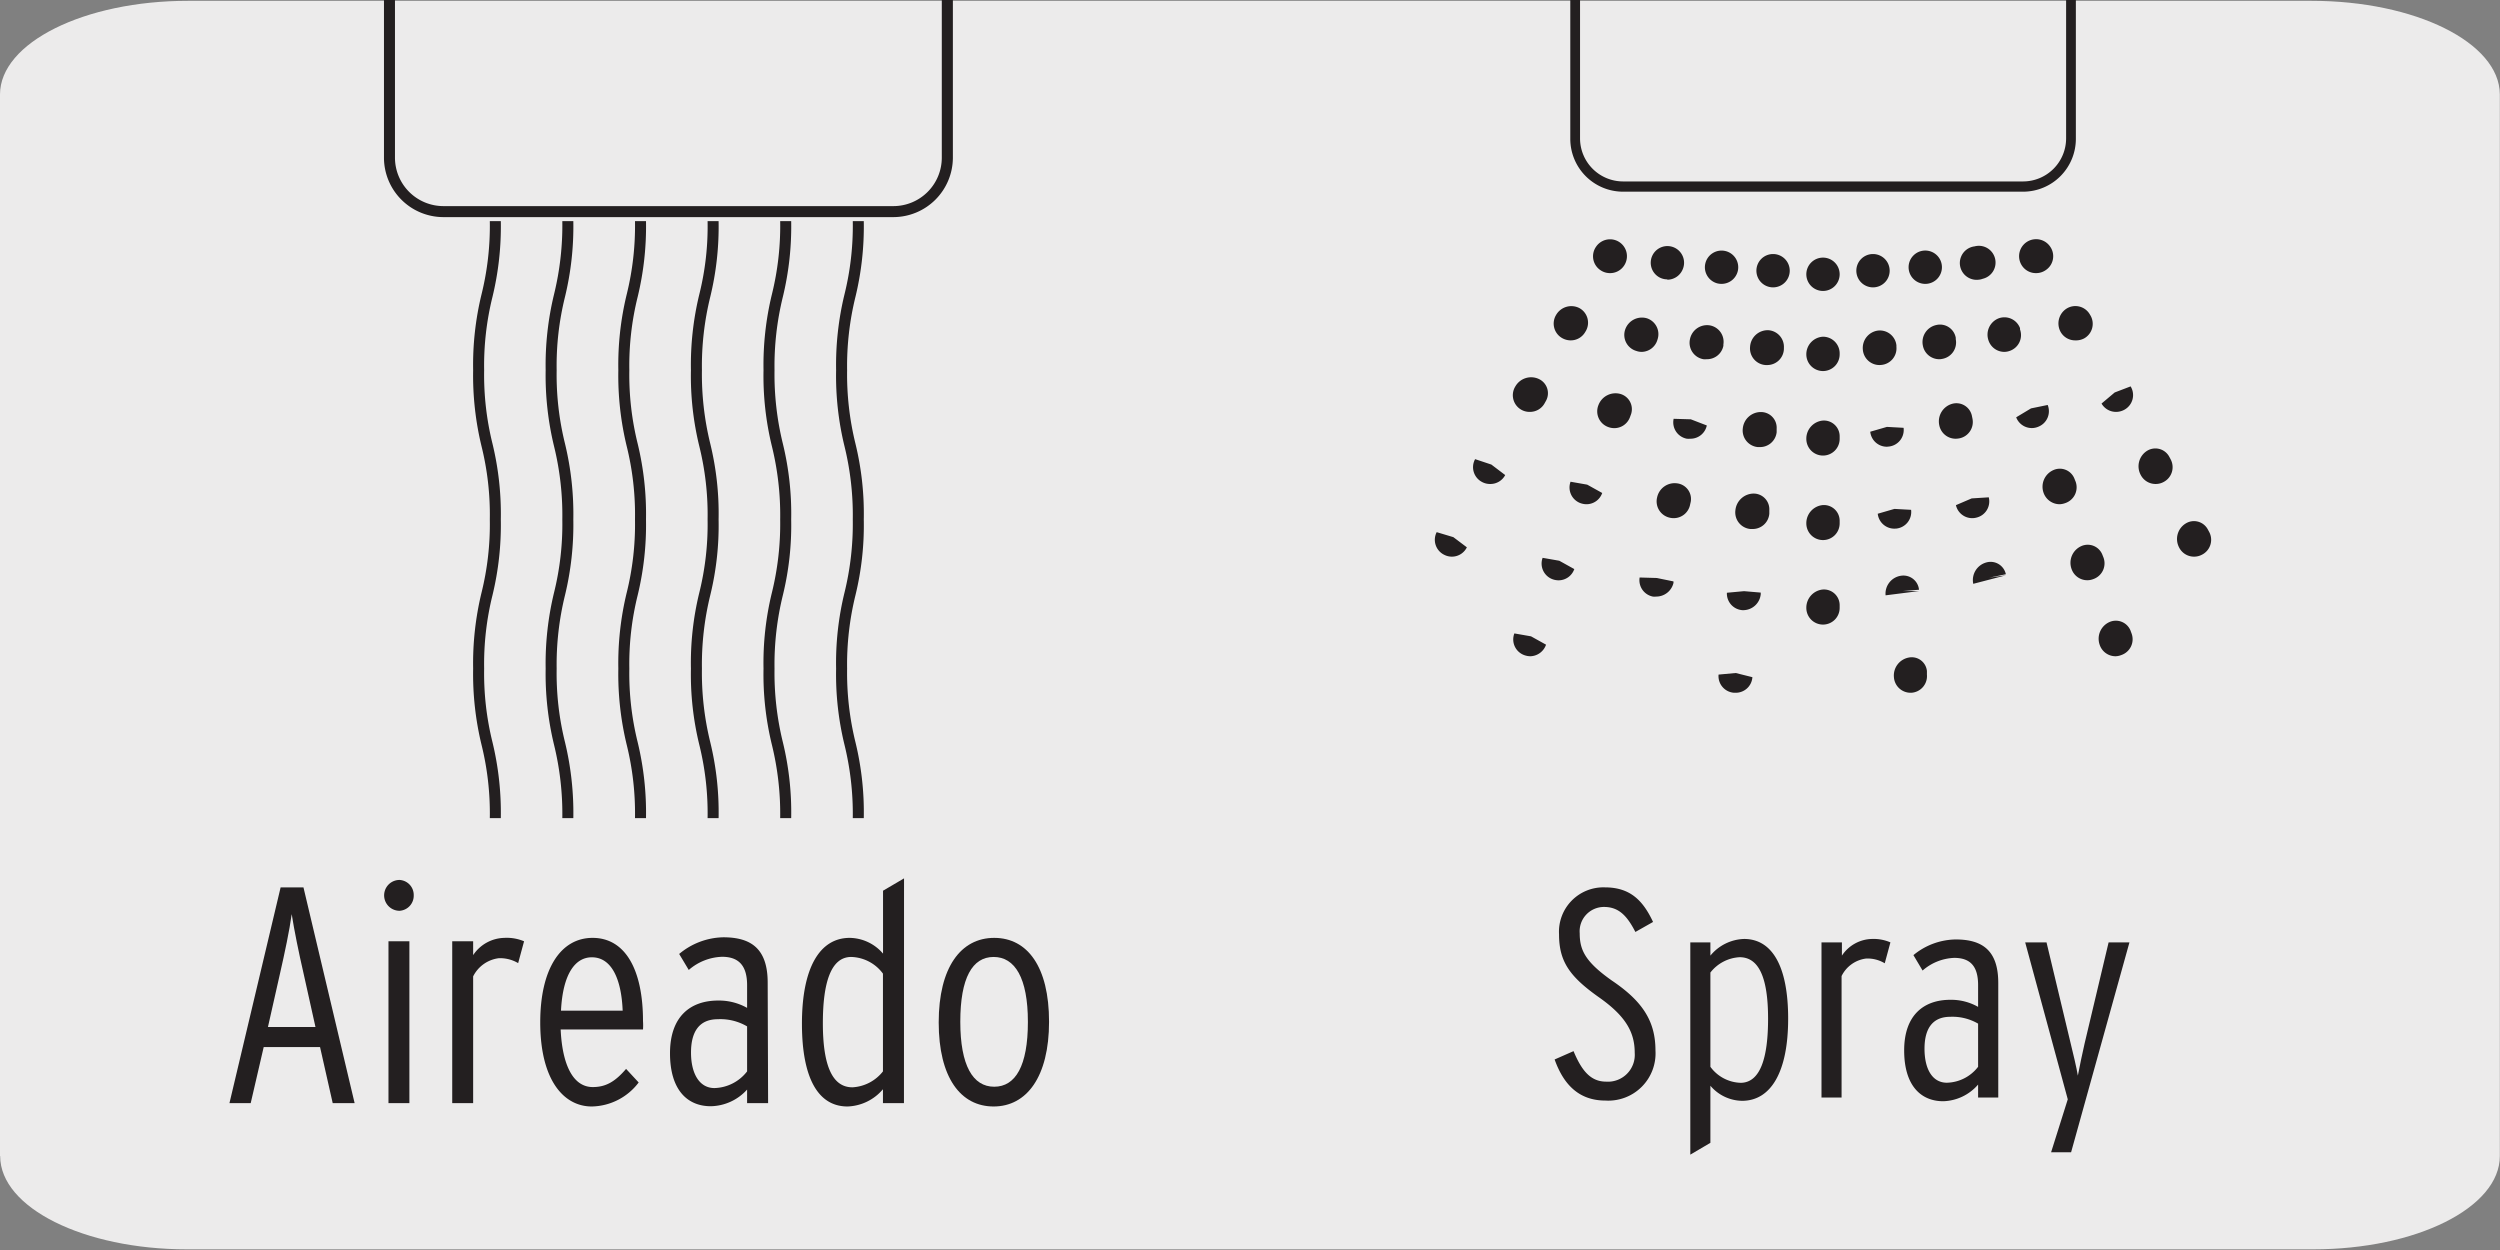
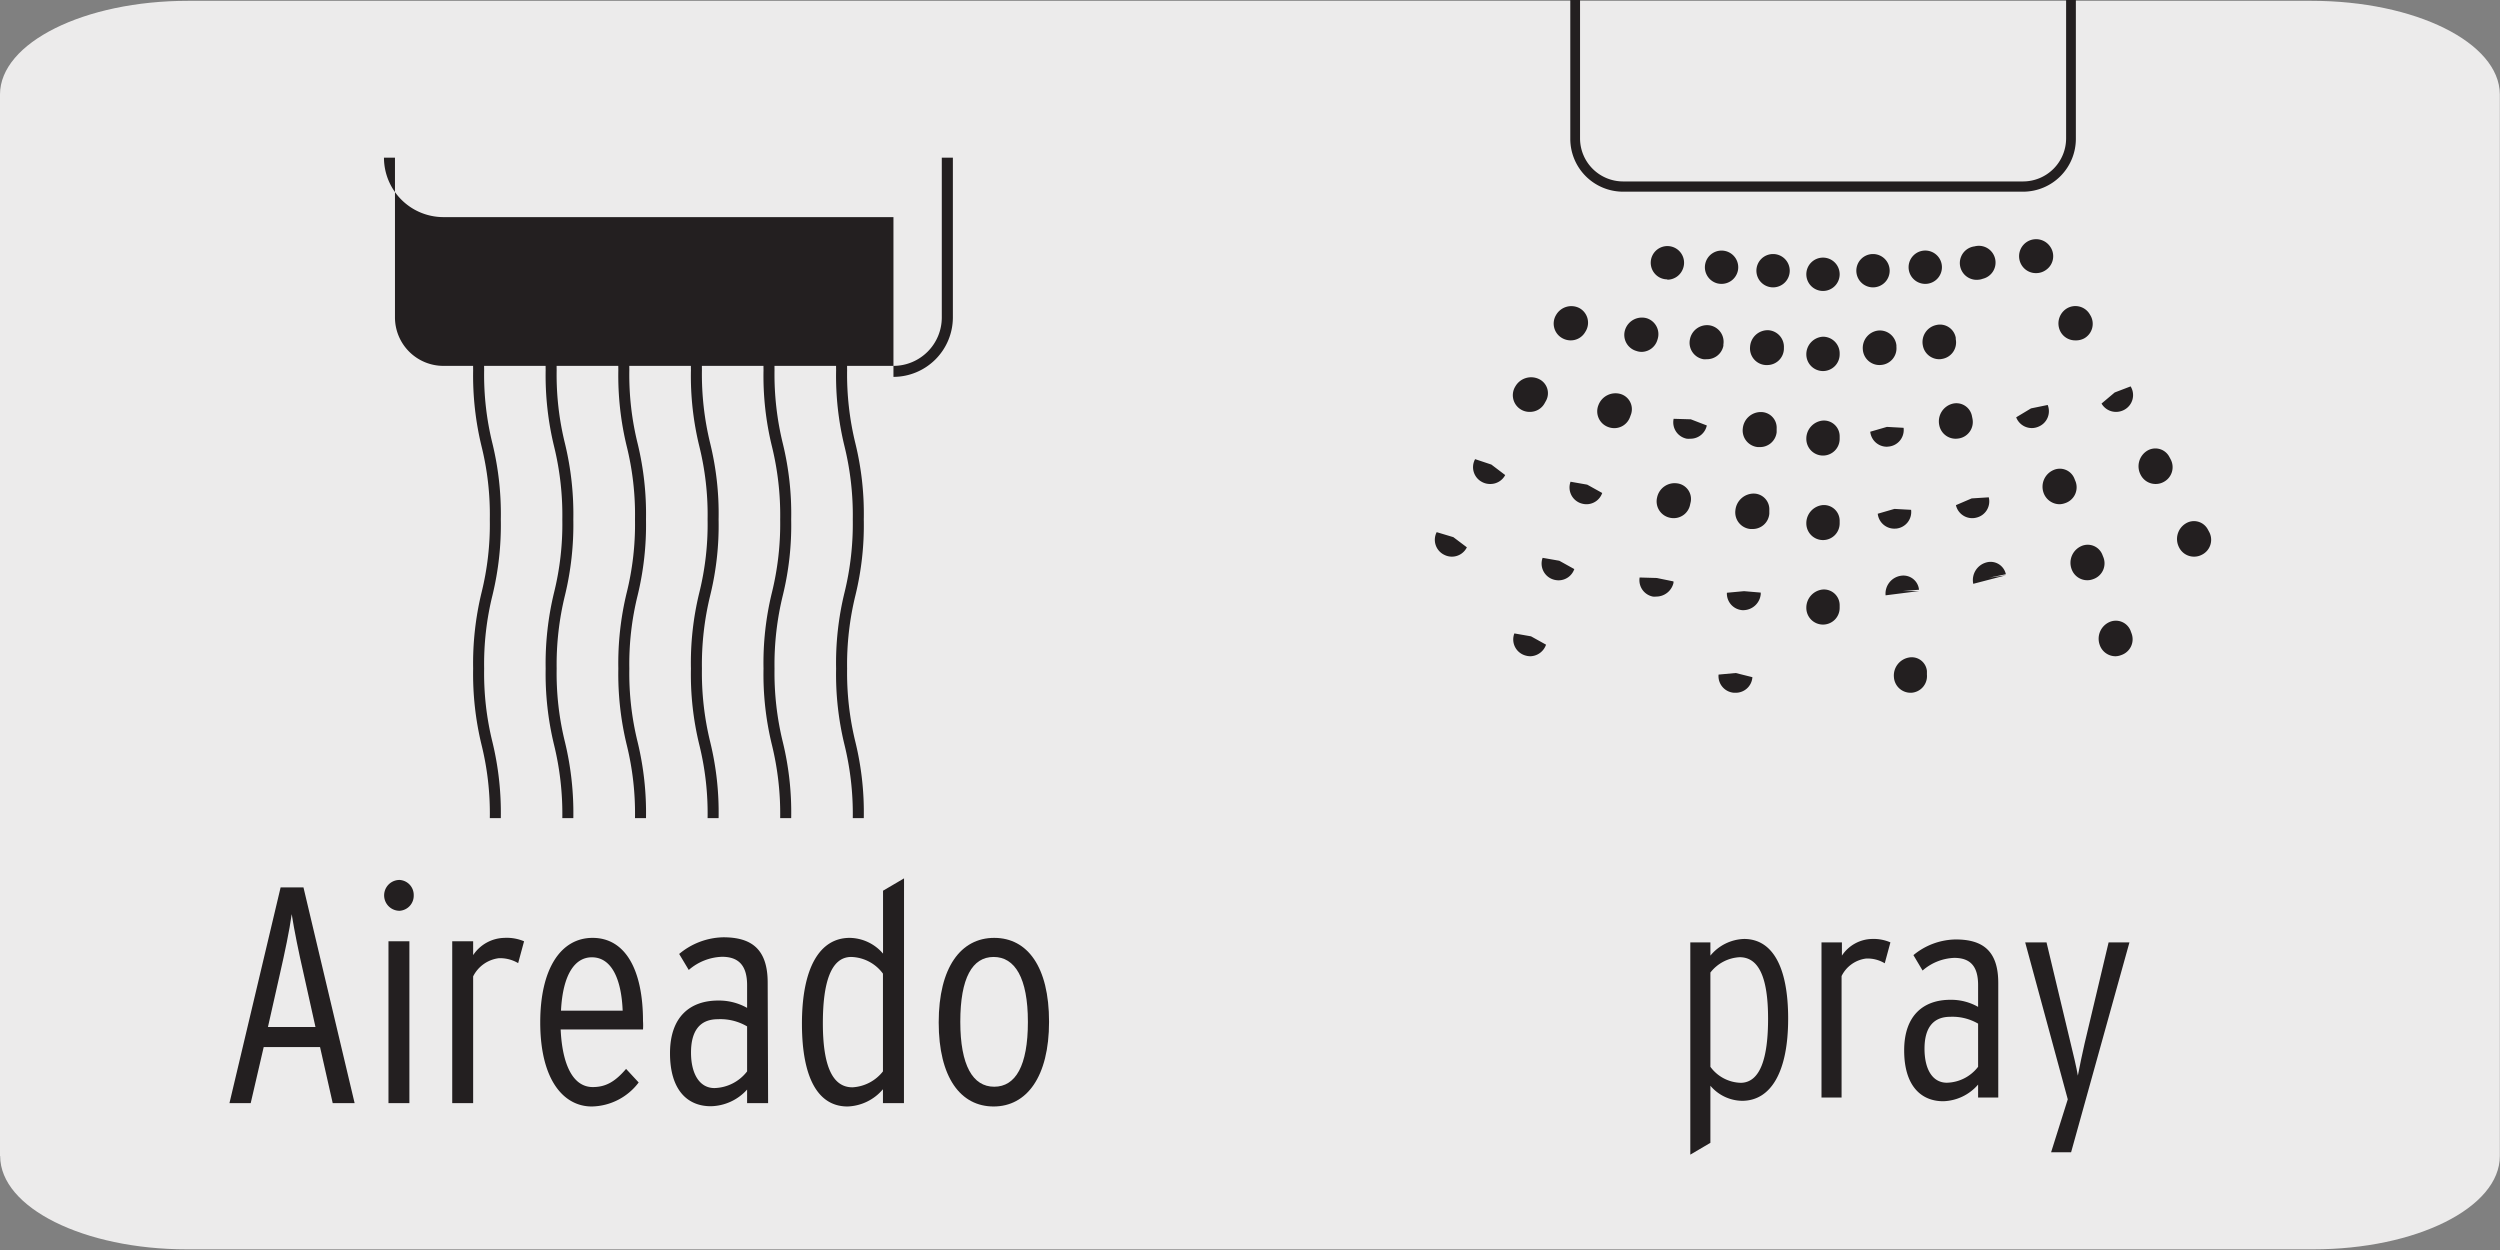
<svg xmlns="http://www.w3.org/2000/svg" viewBox="0 0 299.96 150">
  <rect x="0" y="0" width="299.96" height="150" fill="#808080" stroke="none" />
  <clipPath id="a">
    <path d="m218.73 1.73h-43a8.74 8.74 0 0 0 -8.73 8.75v59.24h4.72l4.2 10.77 13.08 1.24 8-7.32 4 6.65 10 7.37 7.73-10.89 7.52 11 10-4.19 2.66-10 10 6.65 4.65 2 8-12 9-1.33-1.67-64.2a8 8 0 0 0 -1-1.18 8.72 8.72 0 0 0 -6.18-2.56z" />
  </clipPath>
  <path d="m22.54.1h254.81c12.43 0 22.55 5 22.59 11.21v127.4c0 6.18-10 11.19-22.39 11.19h-255.13c-12.37 0-22.4-5-22.4-11.19h-.02v-127.37c0-6.21 10.11-11.24 22.54-11.24z" fill="#ecebeb" />
  <g fill="#231f20">
    <g clip-path="url(#a)">
      <path d="m161.19 93.38a2 2 0 0 1 -1.82-2.93 2.19 2.19 0 0 1 2.74-1.1 1.88 1.88 0 0 1 1.08 2.49l-.18.4a2 2 0 0 1 -1.82 1.14zm4.18-8.94a2.16 2.16 0 0 1 -.88-.2 2 2 0 0 1 -1-2.71l2 .57 1.68 1.19a2 2 0 0 1 -1.8 1.15zm4.34-8.86a2 2 0 0 1 -1.79-3 2.18 2.18 0 0 1 2.79-1 1.89 1.89 0 0 1 1 2.54l-.19.37a2 2 0 0 1 -1.81 1.09zm4.48-8.79a2 2 0 0 1 -.9-.22 2 2 0 0 1 -.91-2.72l2 .6 1.62 1.22a2 2 0 0 1 -1.81 1.12zm4.63-8.72a2 2 0 0 1 -1-.24 2 2 0 0 1 -.83-2.74l1.95.65 1.66 1.26a2 2 0 0 1 -1.78 1.07zm4.74-8.65a2 2 0 0 1 -1.74-3.06 2.18 2.18 0 0 1 2.83-.88 1.88 1.88 0 0 1 .86 2.58l-.2.36a2 2 0 0 1 -1.75 1z" />
      <path d="m157.25 102.25a2.08 2.08 0 0 1 -.84-.18 2 2 0 0 1 -1-2.69 2.1 2.1 0 0 1 2.72-1.08 1.94 1.94 0 0 1 1 2.6l-.08.16a2 2 0 0 1 -1.8 1.19zm31.19-61.41a2.1 2.1 0 0 1 -1-.27 2 2 0 0 1 -.74-2.77 2.11 2.11 0 0 1 2.81-.83 2 2 0 0 1 .79 2.7l-.09.15a2 2 0 0 1 -1.77 1.02z" />
-       <path d="m155.45 106.49a2 2 0 1 1 1.87-1.23 2 2 0 0 1 -1.87 1.23zm37.72-73.72a2 2 0 0 1 -1.12-.34 2 2 0 0 1 -.56-2.81 2 2 0 0 1 3.38 2.24 2 2 0 0 1 -1.7.91z" />
      <path d="m176.73 96.92a2.1 2.1 0 0 1 -.73-.14 2 2 0 0 1 -1.15-2.63 2.2 2.2 0 0 1 2.68-1.31 1.89 1.89 0 0 1 1.22 2.46l-.13.33a2 2 0 0 1 -1.89 1.29zm3.47-9.08a2.11 2.11 0 0 1 -.74-.14 2 2 0 0 1 -1.15-2.63 2.2 2.2 0 0 1 2.69-1.31 1.88 1.88 0 0 1 1.22 2.45s-.13.33-.13.34a2 2 0 0 1 -1.89 1.29zm3.42-9.1a2.17 2.17 0 0 1 -.66-.11 2 2 0 0 1 -1.26-2.63l2 .35 1.8 1a2.05 2.05 0 0 1 -1.88 1.39zm3.38-9.11a2.17 2.17 0 0 1 -.66-.11 2 2 0 0 1 -1.25-2.59l2 .35 1.8 1a2 2 0 0 1 -1.89 1.35zm3.35-9.13a2.17 2.17 0 0 1 -.66-.11 2 2 0 0 1 -1.25-2.59l2 .35 1.8 1a2 2 0 0 1 -1.9 1.35zm3.32-9.13a2.1 2.1 0 0 1 -.73-.14 2 2 0 0 1 -1.15-2.63 2.19 2.19 0 0 1 2.64-1.33 1.9 1.9 0 0 1 1.28 2.4l-.15.41a2 2 0 0 1 -1.9 1.29z" />
      <path d="m173.27 105.83a2 2 0 0 1 -.75-.15 2 2 0 0 1 -1.14-2.63 2.09 2.09 0 0 1 2.67-1.21 2 2 0 0 1 1.17 2.55l-.07.16a2 2 0 0 1 -1.88 1.28zm23.73-63.61a1.91 1.91 0 0 1 -.66-.11 2 2 0 0 1 -1.34-2.58 2.12 2.12 0 0 1 2.6-1.34 2 2 0 0 1 1.29 2.5l-.05.16a2 2 0 0 1 -1.84 1.37z" />
      <path d="m171.6 110a1.77 1.77 0 0 1 -.6 0 2 2 0 0 1 -1.39-2.5 2 2 0 0 1 2.51-1.41 2 2 0 0 1 1.39 2.5 2 2 0 0 1 -1.91 1.41zm28.45-76.48a2 2 0 0 1 -.91-.22 2 2 0 1 1 2.73-.92 2 2 0 0 1 -1.82 1.18z" />
      <path d="m191.79 100.07a2 2 0 0 1 -2-2.51l2.07.14 1.87.82a2 2 0 0 1 -1.94 1.55zm2.46-9.43a2.12 2.12 0 0 1 -.49-.06 2 2 0 0 1 -1.49-2.45 2.19 2.19 0 0 1 2.5-1.66 1.89 1.89 0 0 1 1.53 2.29l-.08.33a2 2 0 0 1 -1.97 1.55zm2.29-9.47h-.4a2 2 0 0 1 -1.59-2.39l2.07.06 1.91.73a2 2 0 0 1 -1.99 1.6zm2.16-9.59a1.64 1.64 0 0 1 -.38 0 2 2 0 0 1 -1.59-2.29l2.06.06 2 .41a1.29 1.29 0 0 1 0 .19 2.13 2.13 0 0 1 -2.09 1.63zm2.1-9.41a2 2 0 0 1 -.48-.06 2 2 0 0 1 -1.49-2.44 2.15 2.15 0 0 1 2.44-1.67 1.89 1.89 0 0 1 1.59 2.22s-.09.38-.09.4a2 2 0 0 1 -1.97 1.55zm2-9.53a2.85 2.85 0 0 1 -.4 0 2 2 0 0 1 -1.59-2.39l2.06.06 1.92.74a2 2 0 0 1 -1.98 1.59z" />
      <path d="m189.13 109.2a2 2 0 0 1 -1.94-2.62 2.1 2.1 0 0 1 2.56-1.43 2 2 0 0 1 1.37 2.45l-.05.17a2 2 0 0 1 -1.94 1.43zm15.63-66.1a1.64 1.64 0 0 1 -.38 0 2 2 0 0 1 -1.62-2.36 2.09 2.09 0 0 1 2.39-1.7 2 2 0 0 1 1.63 2.28v.17a2 2 0 0 1 -2.02 1.61z" />
      <path d="m187.7 113.51a2.12 2.12 0 0 1 -.49-.06 2 2 0 1 1 2.47-1.49 2 2 0 0 1 -1.98 1.55zm18.84-79.45a2.12 2.12 0 0 1 -.49-.06 2 2 0 1 1 2.46-1.49 2 2 0 0 1 -1.97 1.55z" />
      <path d="m205.91 102.74h-.32a2 2 0 0 1 -1.69-2.32 2.22 2.22 0 0 1 2.31-1.87 1.88 1.88 0 0 1 1.76 2.08s-.05.39-.06.42a2 2 0 0 1 -2 1.69zm1.22-9.8h-.25a2 2 0 0 1 -1.77-2.26l2-.11 2 .59a2 2 0 0 1 -1.98 1.78zm1.09-9.82h-.16a2 2 0 0 1 -1.86-2.18l2.06-.19 2 .5a2 2 0 0 1 -2.04 1.87zm1-9.91h-.16a2 2 0 0 1 -1.86-2.09l2.06-.19 2 .17s0 .19 0 .2a2.12 2.12 0 0 1 -2.03 1.91zm1-9.74h-.22a2 2 0 0 1 -1.78-2.25 2.22 2.22 0 0 1 2.23-2 1.89 1.89 0 0 1 1.84 2s0 .39 0 .42a2 2 0 0 1 -2.1 1.83zm.9-9.83h-.24a2 2 0 0 1 -1.77-2.25 2.17 2.17 0 0 1 2.22-1.95 1.88 1.88 0 0 1 1.84 2s0 .4 0 .42a2 2 0 0 1 -2.08 1.78z" />
      <path d="m204.47 112.34a1.61 1.61 0 0 1 -.37 0 2 2 0 0 1 -1.63-2.36 2.15 2.15 0 0 1 2.38-1.71 1.94 1.94 0 0 1 1.64 2.27v.18a2 2 0 0 1 -2.02 1.62zm7.53-68.54h-.16a2 2 0 0 1 -1.86-2.18 2.12 2.12 0 0 1 2.19-2 2 2 0 0 1 1.87 2.1v.17a2 2 0 0 1 -2.04 1.91z" />
      <path d="m203.6 116.86a2.12 2.12 0 0 1 -.49-.06 2 2 0 1 1 2.46-1.49 2 2 0 0 1 -1.97 1.55zm9.14-82.38a2 2 0 1 1 2-2 2 2 0 0 1 -2 2z" />
      <path d="m218.73 120.08a2 2 0 1 1 2-2 2 2 0 0 1 -2 2zm0-85.17a2 2 0 1 1 2-2 2 2 0 0 1 -2 2z" />
      <path d="m231.56 102.74a2 2 0 0 1 -2-1.71l2-.66 2-.24-2 .24h2a2 2 0 0 1 -1.68 2.32zm-1.22-9.8a2 2 0 0 1 -2-1.79 2.19 2.19 0 0 1 1.75-2.43 1.87 1.87 0 0 1 2.23 1.6v.35a2 2 0 0 1 -1.77 2.26zm-1.1-9.82a2 2 0 0 1 -2-1.87 2.19 2.19 0 0 1 1.76-2.35 1.83 1.83 0 0 1 2.2 1.61s0 .4 0 .43a2 2 0 0 1 -1.86 2.18zm-3-11.69a2.17 2.17 0 0 1 1.85-2.35 1.88 1.88 0 0 1 2.16 1.68l-2 .16h2zm1.06-8a2 2 0 0 1 -2-1.79l2-.58 2-.17-2 .17 2 .11a2 2 0 0 1 -1.77 2.25zm-.9-9.83a2 2 0 0 1 -2-1.8l2-.58 2-.16-2 .16 2 .11a2 2 0 0 1 -1.78 2.25z" />
      <path d="m233 112.34a2 2 0 0 1 -2-1.66 2.1 2.1 0 0 1 1.61-2.45 1.94 1.94 0 0 1 2.34 1.54v.17a2 2 0 0 1 -1.62 2.36 1.61 1.61 0 0 1 -.33.04zm-7.49-68.54a2 2 0 0 1 -2-1.87 2.1 2.1 0 0 1 1.85-2.27 2 2 0 0 1 2.18 1.77v.18a2 2 0 0 1 -1.86 2.18z" />
      <path d="m233.87 116.86a2 2 0 1 1 2-2 2 2 0 0 1 -2 2zm-9.14-82.38a2 2 0 1 1 2-2 2 2 0 0 1 -2 2z" />
      <path d="m245.68 100.06a2 2 0 0 1 -2-1.54 2.18 2.18 0 0 1 1.41-2.61 1.88 1.88 0 0 1 2.42 1.23s.11.39.12.41a2 2 0 0 1 -1.49 2.45 2.05 2.05 0 0 1 -.46.06zm-2.46-9.42a2 2 0 0 1 -2-1.55 2.19 2.19 0 0 1 1.45-2.62 1.88 1.88 0 0 1 2.41 1.32l.08.34a2 2 0 0 1 -1.49 2.45 2 2 0 0 1 -.45.06zm-2.28-9.47a2 2 0 0 1 -2-1.63 2.19 2.19 0 0 1 1.5-2.55 1.92 1.92 0 0 1 2.38 1.33s.09.4.1.42a2 2 0 0 1 -1.6 2.39 1.78 1.78 0 0 1 -.38.04zm-4.18-11.12a2.19 2.19 0 0 1 1.55-2.56 1.87 1.87 0 0 1 2.36 1.41l-2 .41 2-.28zm-.08-7.88a2 2 0 0 1 -2-1.56l1.89-.81 2-.41-2 .41 2.05-.13a2 2 0 0 1 -1.5 2.44 2 2 0 0 1 -.44.06zm-2-9.53a2 2 0 0 1 -2-1.63 2.19 2.19 0 0 1 1.55-2.56 1.9 1.9 0 0 1 2.36 1.41l.07.35a2 2 0 0 1 -1.59 2.39 2.85 2.85 0 0 1 -.41.04z" />
      <path d="m248.34 109.2a2 2 0 0 1 -1.94-1.44 2.1 2.1 0 0 1 1.32-2.61 2 2 0 0 1 2.51 1.26l.05.17a2 2 0 0 1 -1.35 2.53 2 2 0 0 1 -.59.09zm-15.63-66.1a2 2 0 0 1 -2-1.65 2.09 2.09 0 0 1 1.6-2.45 1.92 1.92 0 0 1 2.35 1.53v.17a2 2 0 0 1 -1.62 2.36 1.64 1.64 0 0 1 -.33.04z" />
      <path d="m249.76 113.51a2 2 0 1 1 2-2.54 2 2 0 0 1 -1.47 2.46 2.14 2.14 0 0 1 -.53.08zm-18.84-79.45a2 2 0 1 1 2.08-2.06 2 2 0 0 1 -2.08 2.06z" />
      <path d="m260.73 96.92a2 2 0 0 1 -1.89-1.29l1.77-1.06 1.89-.72-1.89.72 2-.42a2 2 0 0 1 -1.15 2.63 2.15 2.15 0 0 1 -.73.14zm-3.46-9.08a2 2 0 0 1 -1.89-1.29l1.77-1.06 1.89-.73-1.89.73 2-.42a2 2 0 0 1 -1.15 2.63 2.15 2.15 0 0 1 -.73.14zm-3.43-9.1a2 2 0 0 1 -1.91-1.37 2.19 2.19 0 0 1 1.16-2.73 1.9 1.9 0 0 1 2.53 1l.14.38a2 2 0 0 1 -1.25 2.58 2 2 0 0 1 -.67.14zm-3.37-9.12a2 2 0 0 1 -1.92-1.36 2.19 2.19 0 0 1 1.16-2.73 1.89 1.89 0 0 1 2.53 1l.15.38a2 2 0 0 1 -1.25 2.58 2 2 0 0 1 -.67.13zm-3.35-9.12a2.05 2.05 0 0 1 -1.92-1.36 2.18 2.18 0 0 1 1.16-2.73 1.88 1.88 0 0 1 2.53 1s.14.36.15.37a2 2 0 0 1 -1.26 2.59 2.17 2.17 0 0 1 -.66.13zm-3.32-9.14a2 2 0 0 1 -1.89-1.29l1.78-1.07 1.92-.65-1.92.65 2-.41a2 2 0 0 1 -1.15 2.62 1.91 1.91 0 0 1 -.74.15z" />
-       <path d="m264.19 105.83a2 2 0 0 1 -1.88-1.28 2.09 2.09 0 0 1 1.1-2.71 2 2 0 0 1 2.6 1l.06.17a2 2 0 0 1 -1.13 2.63 2 2 0 0 1 -.75.19zm-23.69-63.61a2 2 0 0 1 -1.91-1.37 2.1 2.1 0 0 1 1.23-2.66 2 2 0 0 1 2.55 1.18v.16a2 2 0 0 1 -1.26 2.58 1.91 1.91 0 0 1 -.61.11z" />
      <path d="m265.87 110a2 2 0 1 1 1.75-3.05 2 2 0 0 1 -1.76 3zm-28.46-76.44a2 2 0 0 1 -.49-4 2 2 0 0 1 2.45 1.44 2 2 0 0 1 -1.48 2.45 1.66 1.66 0 0 1 -.48.11z" />
      <path d="m276.27 93.38a2 2 0 0 1 -1.82-1.14l1.68-1.24 1.86-.81-1.86.81 2-.58a2 2 0 0 1 -1.82 2.93zm-4.18-8.94a2 2 0 0 1 -1.83-1.15 2.19 2.19 0 0 1 .87-2.86 1.89 1.89 0 0 1 2.63.78l.16.32a2 2 0 0 1 -1 2.71 2.08 2.08 0 0 1 -.83.2zm-4.34-8.86a2 2 0 0 1 -1.75-1.08l1.63-1.26 1.82-.89-1.82.89 2-.64a2 2 0 0 1 -1.79 3zm-4.49-8.79a2 2 0 0 1 -1.81-1.12 2.18 2.18 0 0 1 .8-2.86 1.88 1.88 0 0 1 2.64.69l.19.35a2 2 0 0 1 -.91 2.72 2 2 0 0 1 -.91.22zm-4.62-8.72a2 2 0 0 1 -1.78-1.07 2.19 2.19 0 0 1 .74-2.9 1.89 1.89 0 0 1 2.66.67s.17.31.17.32a2 2 0 0 1 -.83 2.74 2 2 0 0 1 -.96.24zm-4.75-8.65a2 2 0 0 1 -1.74-1l1.58-1.33 1.77-1-1.77 1 1.91-.73a2 2 0 0 1 -.71 2.78 2.06 2.06 0 0 1 -1.04.28z" />
      <path d="m280.21 102.25a2 2 0 0 1 -1.84-1.19 2.09 2.09 0 0 1 1-2.76 2 2 0 0 1 2.65.92l.07.16a2 2 0 0 1 -1 2.69 2.08 2.08 0 0 1 -.88.18zm-31.21-61.41a2 2 0 0 1 -1.75-1 2.11 2.11 0 0 1 .75-2.84 2 2 0 0 1 2.72.68l.09.15a2 2 0 0 1 -.74 2.77 2.1 2.1 0 0 1 -1.07.24z" />
      <path d="m282 106.49a2 2 0 0 1 -.82-3.89 2 2 0 0 1 2.67 1 2 2 0 0 1 -1.86 2.85zm-37.71-73.72a2 2 0 0 1 -1.69-.9 2 2 0 1 1 3.4-2.26 2 2 0 0 1 -.56 2.81 2 2 0 0 1 -1.15.35z" />
      <path d="m218.73 105.36a2 2 0 0 1 -2-2 2.19 2.19 0 0 1 2-2.21 1.89 1.89 0 0 1 2 1.85v.36a2 2 0 0 1 -2 2zm0-10.14a2 2 0 0 1 -2-2 2.19 2.19 0 0 1 2-2.21 1.89 1.89 0 0 1 2 1.85v.36a2 2 0 0 1 -2 2zm0-10.14a2 2 0 0 1 -2-2 2.19 2.19 0 0 1 2-2.21 1.89 1.89 0 0 1 2 1.85v.36a2 2 0 0 1 -2 2zm0-10.14a2 2 0 0 1 -2-2 2.19 2.19 0 0 1 2-2.21 1.89 1.89 0 0 1 2 1.85v.36a2 2 0 0 1 -2 2zm0-10.14a2 2 0 0 1 -2-2 2.18 2.18 0 0 1 2-2.2 1.89 1.89 0 0 1 2 1.85v.35a2 2 0 0 1 -2 2zm0-10.14a2 2 0 0 1 -2-2 2.18 2.18 0 0 1 2-2.2 1.89 1.89 0 0 1 2 1.85v.35a2 2 0 0 1 -2 2z" />
      <path d="m218.73 115.35a2 2 0 0 1 -2-2 2.11 2.11 0 0 1 2-2.12 2 2 0 0 1 2 1.94v.18a2 2 0 0 1 -2 2zm0-70.83a2 2 0 0 1 -2-2 2.11 2.11 0 0 1 2-2.12 2 2 0 0 1 2 1.94v.18a2 2 0 0 1 -2 2z" />
    </g>
    <path d="m242.74 23h-48a6.34 6.34 0 0 1 -6.33-6.34v-17.06h1.17v17a5.17 5.17 0 0 0 5.16 5.17h48a5.17 5.17 0 0 0 5.16-5.17v-17h1.17v17a6.34 6.34 0 0 1 -6.33 6.4z" />
-     <path d="m198.63 126.05a5.67 5.67 0 0 1 -6 6c-3.12 0-5-1.84-6.1-4.93l2.27-1c1 2.41 2.09 3.66 3.91 3.66a3.22 3.22 0 0 0 3.43-3.45c0-2.41-1-4.36-4.29-6.67-3.51-2.48-4.79-4.29-4.79-7.55a5.33 5.33 0 0 1 5.5-5.64c3.05 0 4.58 1.59 5.78 4.15l-2.12 1.2c-1-1.95-2-3-3.76-3a2.92 2.92 0 0 0 -2.92 3.16c0 2 .65 3.41 3.87 5.68 3.76 2.53 5.22 4.95 5.22 8.39z" />
    <path d="m214.55 122.22c0 6.38-2.06 9.86-5.53 9.86a5.07 5.07 0 0 1 -3.8-1.81v6.85l-2.41 1.42v-25.47h2.41v1.59a5.44 5.44 0 0 1 4.05-2c3.4.01 5.28 3.34 5.28 9.56zm-2.41 0c0-5-1.14-7.37-3.41-7.37a4.76 4.76 0 0 0 -3.51 1.84v11.31a4.66 4.66 0 0 0 3.66 1.92c2.34-.04 3.26-3.02 3.26-7.67z" />
    <path d="m226.82 113.07-.68 2.51a4 4 0 0 0 -2.24-.57 3.81 3.81 0 0 0 -2.94 2.1v14.58h-2.41v-18.62h2.45v1.59a4.44 4.44 0 0 1 3.59-2 5.11 5.11 0 0 1 2.23.41z" />
    <path d="m239.76 131.69h-2.42v-1.56a5.73 5.73 0 0 1 -4.18 2c-2.66 0-4.69-1.84-4.69-6.1s2.38-6.07 5.54-6.07a6.54 6.54 0 0 1 3.33.85v-2.62c0-2.24-.92-3.26-2.87-3.26a6.11 6.11 0 0 0 -3.79 1.52l-1.1-1.85a8.12 8.12 0 0 1 5.07-1.88c3.16 0 5.11 1.28 5.11 5.22zm-2.42-3.69v-5.18a6.12 6.12 0 0 0 -3.34-.82c-2.13 0-3.09 1.42-3.09 3.83s.92 4.08 2.69 4.08a4.87 4.87 0 0 0 3.74-1.91z" />
    <path d="m255.5 113.07-7 25.18h-2.4l2-6.35-5.11-18.83h2.56l2.9 12.13c.22.85.75 3.12.86 3.86.14-.74.6-3 .81-3.86l2.88-12.13z" />
    <path d="m103.64 98.16h-1.32a34.85 34.85 0 0 0 -1-8.82 35.53 35.53 0 0 1 -1-9.11 35.5 35.5 0 0 1 1-9.1 34.66 34.66 0 0 0 1-8.8 34.69 34.69 0 0 0 -1-8.81 35.5 35.5 0 0 1 -1-9.1 35.88 35.88 0 0 1 1-9.08 34.26 34.26 0 0 0 1-8.81h1.32a35.81 35.81 0 0 1 -1 9.09 34.73 34.73 0 0 0 -1 8.8 34.82 34.82 0 0 0 1 8.81 35.44 35.44 0 0 1 1 9.1 35.35 35.35 0 0 1 -1 9.09 34.82 34.82 0 0 0 -1 8.81 34.85 34.85 0 0 0 1 8.82 35.59 35.59 0 0 1 1 9.11zm-8.71 0h-1.32a34.85 34.85 0 0 0 -1-8.82 35.53 35.53 0 0 1 -1-9.11 35.5 35.5 0 0 1 1-9.1 34.66 34.66 0 0 0 1-8.8 34.69 34.69 0 0 0 -1-8.81 35.5 35.5 0 0 1 -1-9.1 35.88 35.88 0 0 1 1-9.08 34.26 34.26 0 0 0 1-8.81h1.32a35.81 35.81 0 0 1 -1 9.09 34.73 34.73 0 0 0 -1 8.8 34.82 34.82 0 0 0 1 8.81 35.44 35.44 0 0 1 1 9.1 35.35 35.35 0 0 1 -1 9.09 34.82 34.82 0 0 0 -1 8.81 34.85 34.85 0 0 0 1 8.82 35.59 35.59 0 0 1 1 9.11zm-8.71 0h-1.32a34.29 34.29 0 0 0 -1-8.82 35.53 35.53 0 0 1 -1-9.11 35.5 35.5 0 0 1 1-9.1 34.11 34.11 0 0 0 1-8.8 34.14 34.14 0 0 0 -1-8.81 35.5 35.5 0 0 1 -1-9.1 35.88 35.88 0 0 1 1-9.08 33.72 33.72 0 0 0 1-8.81h1.32a35.7 35.7 0 0 1 -1 9.09 34.73 34.73 0 0 0 -1 8.8 34.82 34.82 0 0 0 1 8.81 35.34 35.34 0 0 1 1 9.1 35.25 35.25 0 0 1 -1 9.09 34.82 34.82 0 0 0 -1 8.81 34.85 34.85 0 0 0 1 8.82 35.49 35.49 0 0 1 1 9.11zm-8.71 0h-1.32a34.29 34.29 0 0 0 -1-8.82 36 36 0 0 1 -1-9.11 36 36 0 0 1 1-9.1 34.11 34.11 0 0 0 1-8.8 34.14 34.14 0 0 0 -1-8.81 36 36 0 0 1 -1-9.1 35.78 35.78 0 0 1 1-9.08 34.26 34.26 0 0 0 1-8.81h1.32a35.81 35.81 0 0 1 -1 9.09 34.23 34.23 0 0 0 -1 8.8 34.26 34.26 0 0 0 1 8.81 35.84 35.84 0 0 1 1 9.1 35.81 35.81 0 0 1 -1 9.09 34.26 34.26 0 0 0 -1 8.81 34.29 34.29 0 0 0 1 8.82 36.06 36.06 0 0 1 1 9.11zm-8.72 0h-1.32a34.85 34.85 0 0 0 -1-8.82 36.1 36.1 0 0 1 -1-9.11 36.07 36.07 0 0 1 1-9.1 34.21 34.21 0 0 0 1-8.8 34.69 34.69 0 0 0 -1-8.81 36.07 36.07 0 0 1 -1-9.1 35.88 35.88 0 0 1 1-9.08 34.82 34.82 0 0 0 1-8.81h1.32a35.91 35.91 0 0 1 -1 9.09 34.27 34.27 0 0 0 -1 8.8 34.36 34.36 0 0 0 1 8.81 36 36 0 0 1 1 9.1 36 36 0 0 1 -1 9.09 34.82 34.82 0 0 0 -1 8.81 34.33 34.33 0 0 0 1 8.82 36.16 36.16 0 0 1 1 9.11zm-8.7 0h-1.32a34.29 34.29 0 0 0 -1-8.82 36 36 0 0 1 -1-9.11 36 36 0 0 1 1-9.1 34.11 34.11 0 0 0 1-8.8 34.14 34.14 0 0 0 -1-8.81 36 36 0 0 1 -1-9.1 35.78 35.78 0 0 1 1-9.08 34.26 34.26 0 0 0 1-8.81h1.32a35.81 35.81 0 0 1 -1 9.09 34.23 34.23 0 0 0 -1 8.8 34.26 34.26 0 0 0 1 8.81 35.84 35.84 0 0 1 1 9.1 35.81 35.81 0 0 1 -1 9.09 34.26 34.26 0 0 0 -1 8.81 34.29 34.29 0 0 0 1 8.82 36.06 36.06 0 0 1 1 9.11z" />
-     <path d="m107.2 26.05h-54a7.14 7.14 0 0 1 -7.13-7.13v-19.17h1.32v19.17a5.82 5.82 0 0 0 5.81 5.81h54a5.81 5.81 0 0 0 5.8-5.81v-19.17h1.33v19.17a7.15 7.15 0 0 1 -7.13 7.13z" />
+     <path d="m107.2 26.05h-54a7.14 7.14 0 0 1 -7.13-7.13h1.32v19.17a5.82 5.82 0 0 0 5.81 5.81h54a5.81 5.81 0 0 0 5.8-5.81v-19.17h1.33v19.17a7.15 7.15 0 0 1 -7.13 7.13z" />
    <path d="m42.55 132.36h-2.63l-1.52-6.73h-6.76l-1.56 6.73h-2.55l6.14-25.89h2.74zm-4.7-9.14-1.44-6.48c-.56-2.43-1.11-5.13-1.41-7.06-.26 1.93-.85 4.7-1.4 7.11l-1.45 6.43z" />
    <path d="m49.64 107.42a1.81 1.81 0 0 1 -1.7 1.86 1.85 1.85 0 0 1 0-3.7 1.8 1.8 0 0 1 1.7 1.84zm-.52 24.94h-2.51v-19.42h2.51z" />
    <path d="m62.88 112.94-.71 2.62a4.25 4.25 0 0 0 -2.33-.59 4 4 0 0 0 -3.07 2.18v15.21h-2.51v-19.42h2.51v1.66a4.61 4.61 0 0 1 3.74-2.07 5.32 5.32 0 0 1 2.37.41z" />
    <path d="m77.15 122.52a7.26 7.26 0 0 1 0 1h-9.88c.19 4.17 1.45 6.91 3.85 6.91 1.56 0 2.67-.63 4-2.18l1.51 1.63a7.2 7.2 0 0 1 -5.63 2.88c-3.37 0-6.18-3.18-6.18-10.09 0-6.44 2.47-10.14 6.28-10.14 3.9 0 6.05 3.77 6.05 9.99zm-2.44-1.26c-.15-3.74-1.3-6.4-3.7-6.4-2 0-3.48 2-3.7 6.4z" />
    <path d="m92.16 132.36h-2.52v-1.63a6 6 0 0 1 -4.36 2c-2.78 0-4.89-1.92-4.89-6.36s2.48-6.32 5.77-6.32a6.87 6.87 0 0 1 3.48.88v-2.73c0-2.33-1-3.4-3-3.4a6.39 6.39 0 0 0 -4 1.58l-1.15-1.92a8.49 8.49 0 0 1 5.29-2c3.3 0 5.33 1.33 5.33 5.44zm-2.52-3.81v-5.4a6.33 6.33 0 0 0 -3.51-.86c-2.22 0-3.22 1.48-3.22 4s1 4.26 2.81 4.26a5.11 5.11 0 0 0 3.92-2z" />
    <path d="m108.46 132.36h-2.52v-1.67a5.81 5.81 0 0 1 -4.25 2.07c-3.55 0-5.47-3.44-5.47-9.94 0-6.66 2.11-10.29 5.73-10.29a5.35 5.35 0 0 1 4 1.89v-7.55l2.52-1.48zm-2.52-3.81v-11.73a4.89 4.89 0 0 0 -3.81-2c-2.44 0-3.4 3.1-3.4 7.94 0 5.22 1.19 7.7 3.55 7.7a5 5 0 0 0 3.66-1.91z" />
    <path d="m125.87 122.59c0 6.62-2.69 10.17-6.65 10.17s-6.59-3.47-6.59-10.09 2.67-10.14 6.66-10.14 6.58 3.47 6.58 10.06zm-2.54 0c0-5.26-1.56-7.77-4.11-7.77s-4 2.51-4 7.77 1.51 7.8 4.07 7.8 4.04-2.51 4.04-7.76z" />
  </g>
</svg>